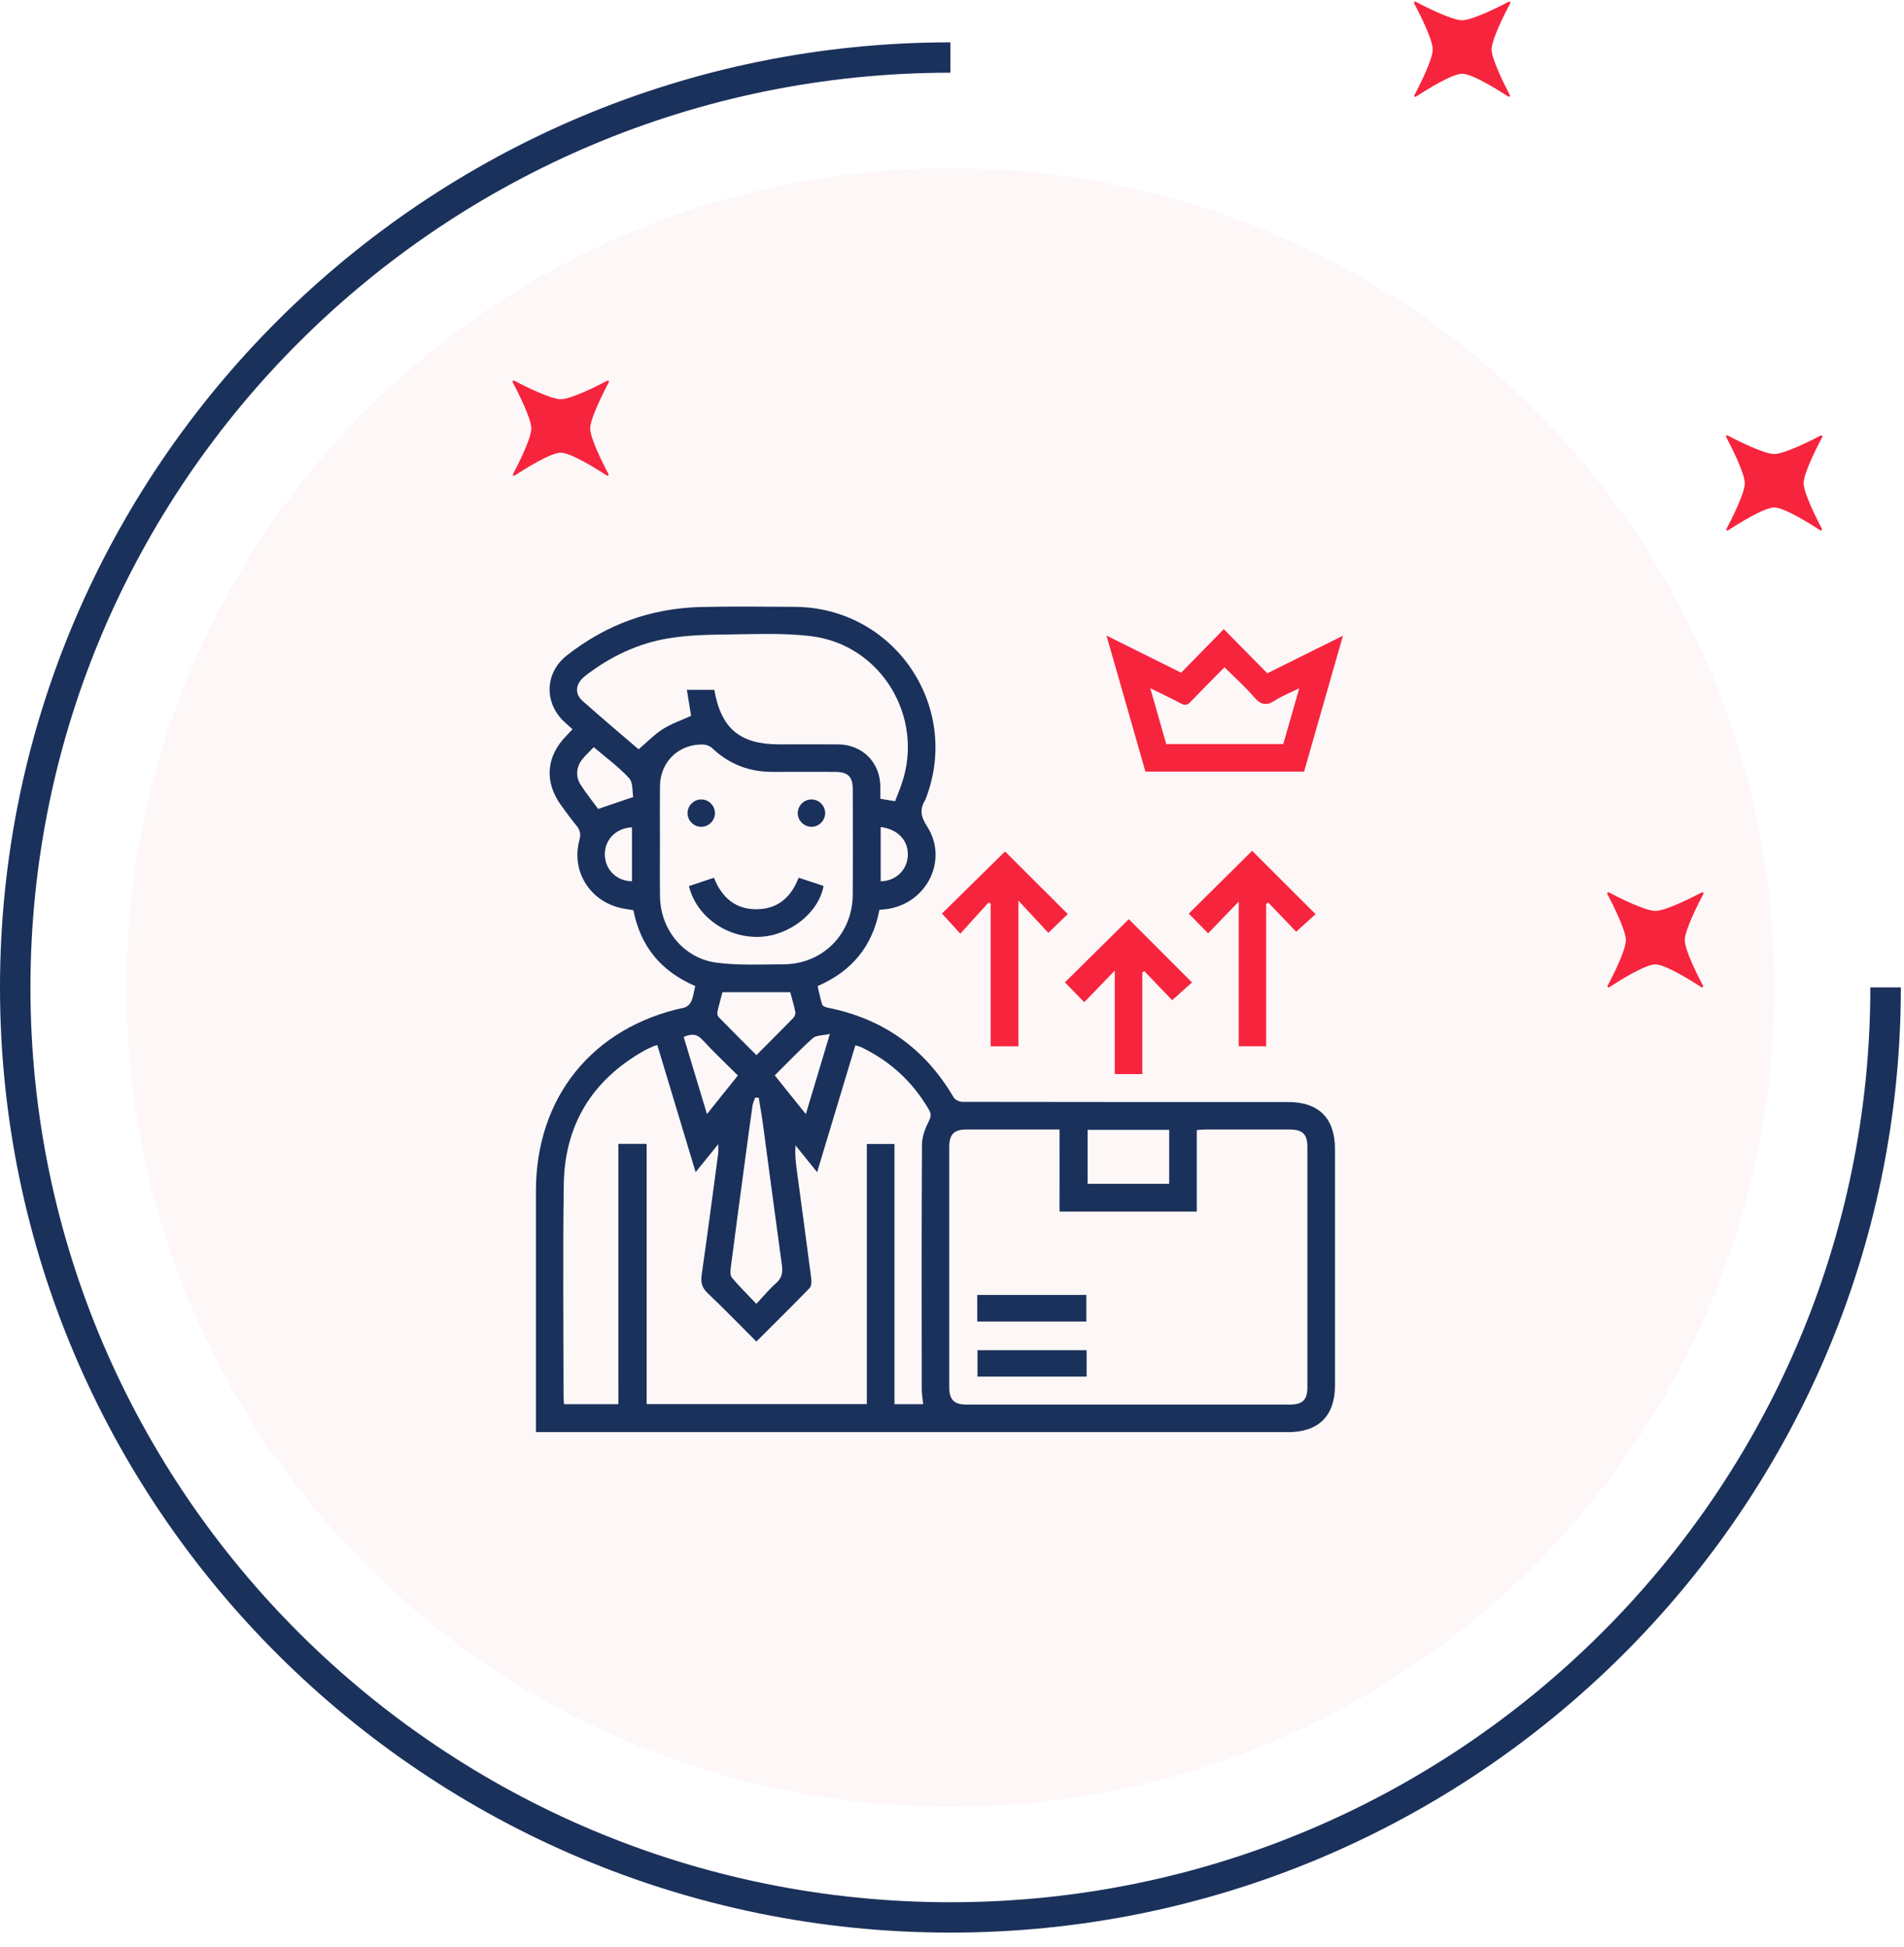
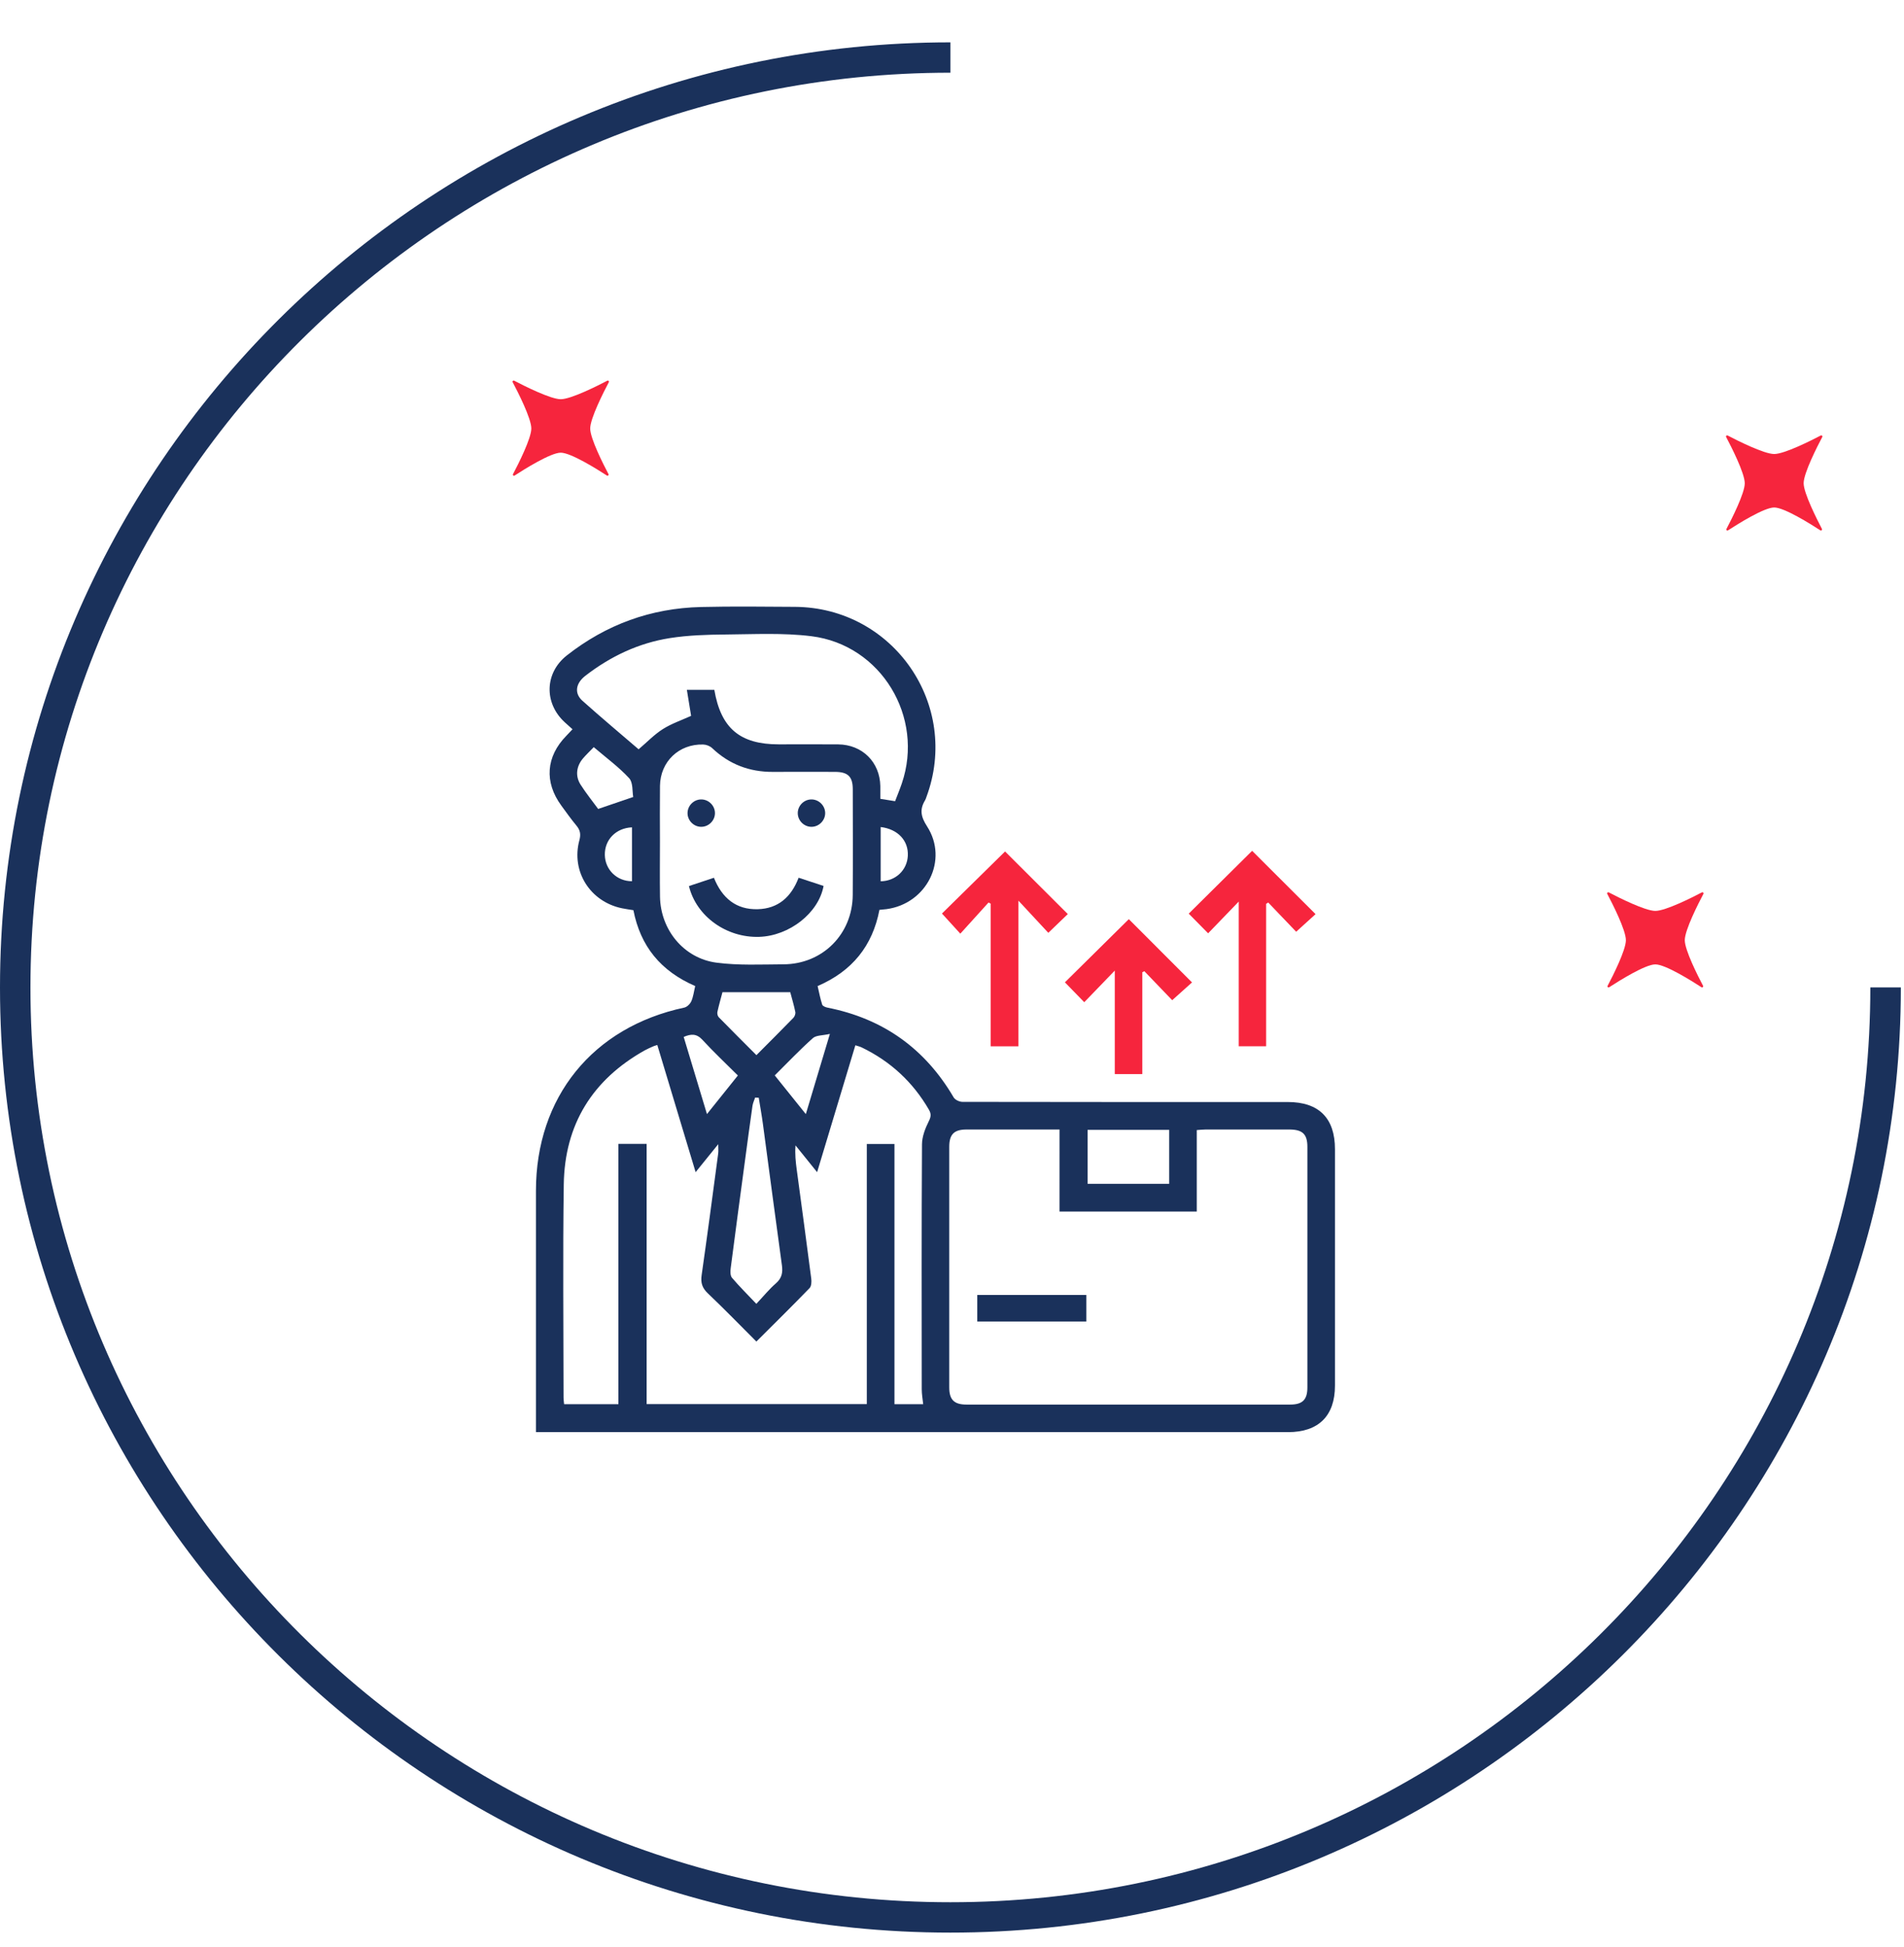
<svg xmlns="http://www.w3.org/2000/svg" width="135" height="138" viewBox="0 0 135 138" fill="none">
  <g opacity="0.48">
-     <path opacity="0.48" d="M67.386 128.08C99.645 128.08 125.797 102.078 125.797 70.003C125.797 37.928 99.645 11.926 67.386 11.926C35.126 11.926 8.975 37.928 8.975 70.003C8.975 102.078 35.126 128.08 67.386 128.08Z" fill="#FBD9DE" />
-   </g>
+     </g>
  <path d="M67.386 137.004C30.226 137.004 0 106.945 0 70.003C0 33.061 30.231 3.002 67.386 3.002V5.154C31.421 5.154 2.159 34.249 2.159 70.009C2.159 105.768 31.421 134.851 67.386 134.851C103.351 134.851 132.613 105.756 132.613 69.997H134.777C134.777 106.945 104.546 137.004 67.386 137.004Z" fill="#1A315B" />
-   <path d="M107.056 6.746C107.092 6.817 107.008 6.894 106.943 6.846C106.253 6.397 104.385 5.226 103.672 5.226C102.958 5.226 101.09 6.397 100.401 6.846C100.329 6.894 100.246 6.817 100.288 6.746C100.656 6.048 101.584 4.215 101.584 3.511C101.584 2.79 100.615 0.891 100.264 0.229C100.228 0.158 100.299 0.087 100.371 0.123C101.037 0.472 102.946 1.436 103.672 1.436C104.397 1.436 106.306 0.472 106.973 0.123C107.044 0.087 107.115 0.158 107.08 0.229C106.729 0.891 105.759 2.79 105.759 3.511C105.765 4.215 106.693 6.048 107.056 6.746Z" fill="#F6253D" />
  <path d="M129.181 37.496C129.216 37.567 129.133 37.644 129.068 37.596C128.378 37.147 126.51 35.976 125.797 35.976C125.083 35.976 123.215 37.147 122.525 37.596C122.454 37.644 122.371 37.567 122.412 37.496C122.781 36.798 123.709 34.965 123.709 34.261C123.709 33.54 122.74 31.642 122.389 30.979C122.353 30.908 122.424 30.837 122.496 30.873C123.162 31.222 125.071 32.185 125.797 32.185C126.522 32.185 128.431 31.222 129.097 30.873C129.169 30.837 129.24 30.908 129.205 30.979C128.854 31.642 127.884 33.54 127.884 34.261C127.89 34.965 128.818 36.798 129.181 37.496Z" fill="#F6253D" />
  <path d="M43.144 33.611C43.179 33.682 43.096 33.759 43.031 33.712C42.341 33.262 40.473 32.091 39.759 32.091C39.046 32.091 37.178 33.262 36.488 33.712C36.417 33.759 36.334 33.682 36.375 33.611C36.744 32.913 37.672 31.08 37.672 30.376C37.672 29.655 36.702 27.757 36.351 27.094C36.316 27.023 36.387 26.953 36.459 26.988C37.125 27.337 39.034 28.301 39.759 28.301C40.485 28.301 42.394 27.337 43.06 26.988C43.132 26.953 43.203 27.023 43.167 27.094C42.816 27.757 41.847 29.655 41.847 30.376C41.847 31.08 42.775 32.913 43.144 33.611Z" fill="#F6253D" />
  <path d="M120.753 69.886C120.789 69.957 120.706 70.033 120.64 69.986C119.95 69.537 118.083 68.366 117.369 68.366C116.655 68.366 114.788 69.537 114.098 69.986C114.026 70.033 113.943 69.957 113.985 69.886C114.354 69.188 115.281 67.355 115.281 66.651C115.281 65.929 114.312 64.031 113.961 63.369C113.925 63.298 113.997 63.227 114.068 63.262C114.734 63.611 116.643 64.575 117.369 64.575C118.095 64.575 120.004 63.611 120.67 63.262C120.741 63.227 120.813 63.298 120.777 63.369C120.426 64.031 119.457 65.929 119.457 66.651C119.457 67.355 120.384 69.188 120.753 69.886Z" fill="#F6253D" />
  <path d="M49.293 69.902C46.848 68.844 45.41 67.082 44.91 64.523C44.649 64.481 44.371 64.444 44.099 64.388C41.846 63.923 40.483 61.777 41.079 59.569C41.195 59.14 41.14 58.85 40.869 58.525C40.493 58.073 40.152 57.59 39.804 57.115C38.579 55.446 38.709 53.637 40.157 52.159C40.296 52.017 40.43 51.87 40.593 51.698C40.391 51.517 40.211 51.358 40.034 51.195C38.563 49.835 38.617 47.702 40.188 46.466C42.977 44.273 46.159 43.114 49.706 43.031C51.923 42.978 54.141 43.006 56.359 43.02C63.345 43.062 68.12 49.975 65.682 56.51C65.654 56.585 65.632 56.667 65.59 56.735C65.191 57.387 65.295 57.906 65.731 58.581C67.269 60.965 65.712 64.064 62.858 64.449C62.7 64.47 62.54 64.482 62.355 64.5C61.865 67.05 60.431 68.841 57.972 69.902C58.073 70.334 58.157 70.786 58.297 71.22C58.33 71.324 58.538 71.406 58.68 71.434C62.621 72.214 65.594 74.338 67.621 77.801C67.722 77.971 68.029 78.111 68.24 78.112C75.931 78.127 83.622 78.124 91.313 78.123C93.514 78.123 94.654 79.264 94.654 81.468C94.655 87.054 94.655 92.638 94.654 98.224C94.654 100.372 93.49 101.525 91.329 101.525C73.791 101.525 56.252 101.525 38.714 101.525C38.496 101.525 38.278 101.525 38 101.525C38 101.229 38 100.99 38 100.752C38 95.309 38 89.866 38 84.422C38 77.778 42.026 72.816 48.515 71.43C48.71 71.389 48.933 71.17 49.017 70.978C49.16 70.651 49.201 70.281 49.293 69.902ZM75.126 80.07C72.864 80.07 70.692 80.067 68.517 80.071C67.647 80.074 67.305 80.417 67.305 81.297C67.303 86.983 67.303 92.669 67.305 98.355C67.305 99.228 67.651 99.571 68.527 99.571C76.176 99.573 83.825 99.573 91.474 99.571C92.352 99.571 92.698 99.228 92.698 98.358C92.701 92.671 92.701 86.985 92.698 81.299C92.698 80.402 92.353 80.074 91.426 80.071C89.433 80.069 87.439 80.07 85.446 80.073C85.27 80.073 85.096 80.095 84.856 80.111C84.856 82.067 84.856 83.984 84.856 85.889C81.584 85.889 78.377 85.889 75.125 85.889C75.126 83.954 75.126 82.054 75.126 80.07ZM43.845 81.09C44.55 81.09 45.167 81.09 45.848 81.09C45.848 87.273 45.848 93.414 45.848 99.538C51.074 99.538 56.233 99.538 61.461 99.538C61.461 93.362 61.461 87.221 61.461 81.096C62.145 81.096 62.762 81.096 63.421 81.096C63.421 87.271 63.421 93.398 63.421 99.544C64.129 99.544 64.792 99.544 65.457 99.544C65.419 99.174 65.355 98.834 65.355 98.492C65.349 92.703 65.338 86.915 65.372 81.126C65.375 80.568 65.606 79.98 65.861 79.47C66.023 79.145 66.027 78.95 65.859 78.659C64.724 76.704 63.137 75.239 61.102 74.255C60.966 74.189 60.815 74.157 60.648 74.101C59.747 77.093 58.861 80.034 57.936 83.097C57.376 82.403 56.89 81.8 56.406 81.198C56.354 81.81 56.418 82.366 56.492 82.921C56.837 85.495 57.189 88.068 57.521 90.645C57.55 90.864 57.532 91.177 57.401 91.315C56.174 92.582 54.916 93.819 53.63 95.103C52.46 93.935 51.346 92.785 50.185 91.683C49.786 91.303 49.672 90.934 49.748 90.402C50.158 87.53 50.538 84.653 50.922 81.775C50.946 81.599 50.926 81.414 50.926 81.112C50.353 81.82 49.875 82.412 49.322 83.095C48.394 80.019 47.504 77.064 46.605 74.08C46.475 74.122 46.398 74.14 46.329 74.171C46.125 74.262 45.917 74.348 45.723 74.456C42 76.539 40.034 79.722 39.973 83.97C39.901 89.007 39.954 94.045 39.957 99.081C39.957 99.235 39.984 99.39 39.998 99.544C41.295 99.544 42.548 99.544 43.846 99.544C43.845 93.388 43.845 87.263 43.845 81.09ZM46.793 59.67C46.793 60.97 46.776 62.27 46.796 63.569C46.834 65.908 48.477 67.938 50.803 68.244C52.364 68.449 53.967 68.369 55.551 68.361C58.326 68.348 60.443 66.223 60.462 63.444C60.479 60.947 60.468 58.449 60.465 55.952C60.463 55.05 60.121 54.72 59.199 54.719C57.734 54.715 56.269 54.712 54.805 54.72C53.142 54.728 51.705 54.185 50.494 53.034C50.339 52.886 50.078 52.785 49.861 52.779C48.137 52.73 46.817 53.995 46.795 55.711C46.779 57.031 46.791 58.35 46.793 59.67ZM63.465 56.798C63.629 56.368 63.799 55.96 63.941 55.541C65.55 50.833 62.477 45.719 57.536 45.102C55.532 44.852 53.477 44.963 51.447 44.98C50.13 44.991 48.8 45.031 47.502 45.234C45.278 45.583 43.282 46.53 41.5 47.91C40.815 48.441 40.706 49.149 41.293 49.675C42.653 50.891 44.053 52.064 45.28 53.118C45.883 52.606 46.392 52.069 46.999 51.685C47.618 51.294 48.332 51.053 49.002 50.748C48.908 50.169 48.808 49.558 48.701 48.901C49.41 48.901 50.03 48.901 50.648 48.901C51.113 51.628 52.465 52.768 55.217 52.768C56.619 52.768 58.023 52.758 59.426 52.77C61.139 52.785 62.387 54.025 62.418 55.726C62.422 56.026 62.419 56.328 62.419 56.63C62.79 56.69 63.105 56.74 63.465 56.798ZM53.797 77.817C53.712 77.813 53.626 77.811 53.541 77.807C53.477 78.002 53.383 78.193 53.354 78.392C53.172 79.655 53.004 80.921 52.834 82.187C52.488 84.758 52.141 87.329 51.809 89.902C51.779 90.125 51.774 90.433 51.899 90.58C52.419 91.194 52.995 91.762 53.627 92.43C54.142 91.883 54.538 91.39 55.008 90.983C55.43 90.618 55.513 90.226 55.441 89.703C54.981 86.37 54.545 83.034 54.096 79.7C54.012 79.07 53.897 78.444 53.797 77.817ZM77.115 80.097C77.115 81.41 77.115 82.675 77.115 83.923C79.076 83.923 80.993 83.923 82.9 83.923C82.9 82.624 82.9 81.374 82.9 80.097C80.964 80.097 79.062 80.097 77.115 80.097ZM56.031 70.335C54.418 70.335 52.841 70.335 51.226 70.335C51.103 70.805 50.969 71.266 50.866 71.735C50.842 71.85 50.881 72.028 50.961 72.11C51.833 73.004 52.719 73.882 53.633 74.799C54.548 73.881 55.407 73.026 56.253 72.156C56.347 72.06 56.417 71.866 56.391 71.739C56.296 71.269 56.155 70.808 56.031 70.335ZM42.1 52.966C41.812 53.265 41.561 53.501 41.339 53.761C40.867 54.313 40.775 55.008 41.16 55.616C41.558 56.242 42.028 56.822 42.412 57.347C43.245 57.062 44 56.806 44.897 56.5C44.824 56.115 44.895 55.477 44.608 55.166C43.874 54.37 42.98 53.719 42.1 52.966ZM52.318 76.242C51.459 75.386 50.601 74.579 49.805 73.715C49.393 73.267 49 73.282 48.476 73.509C49.023 75.319 49.56 77.1 50.126 78.978C50.905 78.006 51.601 77.138 52.318 76.242ZM54.932 76.236C55.676 77.161 56.374 78.032 57.136 78.98C57.707 77.076 58.24 75.299 58.842 73.295C58.327 73.412 57.872 73.382 57.634 73.594C56.711 74.418 55.858 75.318 54.932 76.236ZM44.809 58.651C43.666 58.702 42.864 59.531 42.885 60.61C42.906 61.658 43.743 62.475 44.809 62.47C44.809 61.197 44.809 59.924 44.809 58.651ZM62.444 58.629C62.444 59.926 62.444 61.2 62.444 62.474C63.502 62.463 64.319 61.685 64.368 60.665C64.421 59.602 63.674 58.779 62.444 58.629Z" fill="#1A315B" />
  <path d="M74.329 66.129C73.674 65.425 73.004 64.702 72.211 63.849C72.211 67.412 72.211 70.77 72.211 74.175C71.546 74.175 70.93 74.175 70.24 74.175C70.24 70.807 70.24 67.433 70.24 64.059C70.19 64.032 70.14 64.006 70.09 63.98C69.429 64.709 68.769 65.438 68.09 66.189C67.578 65.627 67.171 65.181 66.788 64.761C68.249 63.324 69.775 61.825 71.263 60.361C72.68 61.775 74.185 63.276 75.711 64.799C75.306 65.188 74.86 65.616 74.329 66.129Z" fill="#F6253D" />
  <path d="M89.773 64.076C89.773 67.425 89.773 70.772 89.773 74.17C89.135 74.17 88.517 74.17 87.829 74.17C87.829 70.812 87.829 67.437 87.829 63.915C87.041 64.732 86.36 65.438 85.66 66.163C85.137 65.633 84.703 65.192 84.285 64.769C85.799 63.268 87.31 61.772 88.78 60.315C90.246 61.779 91.751 63.281 93.278 64.804C92.876 65.169 92.417 65.585 91.903 66.052C91.285 65.406 90.602 64.693 89.92 63.98C89.871 64.012 89.822 64.045 89.773 64.076Z" fill="#F6253D" />
  <path d="M80.037 65.16C81.512 66.636 83.003 68.129 84.518 69.645C84.081 70.037 83.62 70.451 83.113 70.905C82.507 70.274 81.822 69.561 81.138 68.849C81.089 68.874 81.04 68.898 80.992 68.922C80.992 71.32 80.992 73.717 80.992 76.143C80.317 76.143 79.715 76.143 79.041 76.143C79.041 73.742 79.041 71.342 79.041 68.806C78.26 69.616 77.579 70.32 76.877 71.048C76.352 70.508 75.921 70.065 75.506 69.638C77.01 68.151 78.522 66.657 80.037 65.16Z" fill="#F6253D" />
  <path d="M69.291 91.799C71.874 91.799 74.427 91.799 77.026 91.799C77.026 92.414 77.026 93.029 77.026 93.684C74.461 93.684 71.894 93.684 69.291 93.684C69.291 93.072 69.291 92.471 69.291 91.799Z" fill="#1A315B" />
-   <path d="M77.044 95.715C77.044 96.356 77.044 96.956 77.044 97.59C74.463 97.59 71.911 97.59 69.307 97.59C69.307 96.99 69.307 96.375 69.307 95.715C71.857 95.715 74.424 95.715 77.044 95.715Z" fill="#1A315B" />
  <path d="M48.848 62.813C49.449 62.614 50.02 62.424 50.62 62.225C51.192 63.662 52.191 64.498 53.732 64.454C55.163 64.413 56.096 63.606 56.625 62.223C57.231 62.422 57.816 62.614 58.394 62.805C58.045 64.723 55.966 66.346 53.83 66.415C51.516 66.489 49.372 64.968 48.848 62.813Z" fill="#1A315B" />
  <path d="M49.699 58.614C49.169 58.602 48.737 58.15 48.749 57.622C48.762 57.092 49.212 56.661 49.742 56.673C50.272 56.685 50.705 57.137 50.693 57.664C50.681 58.192 50.226 58.626 49.699 58.614Z" fill="#1A315B" />
  <path d="M57.557 58.614C57.028 58.626 56.577 58.194 56.564 57.664C56.552 57.135 56.983 56.685 57.514 56.673C58.043 56.661 58.495 57.093 58.508 57.622C58.52 58.148 58.084 58.602 57.557 58.614Z" fill="#1A315B" />
-   <path d="M83.746 47.688C84.778 46.633 85.773 45.618 86.77 44.6C87.82 45.664 88.84 46.698 89.856 47.731C91.681 46.824 93.38 45.979 95.22 45.065C94.275 48.369 93.37 51.533 92.464 54.7C88.698 54.7 84.981 54.7 81.214 54.7C80.307 51.531 79.401 48.365 78.454 45.057C80.29 45.969 81.987 46.813 83.746 47.688ZM92.122 48.793C91.47 49.115 90.905 49.332 90.408 49.654C89.812 50.041 89.407 49.991 88.931 49.435C88.294 48.689 87.552 48.032 86.82 47.303C85.971 48.165 85.18 48.953 84.41 49.758C84.191 49.986 84.018 50.026 83.731 49.871C83.058 49.508 82.365 49.186 81.559 48.788C81.959 50.185 82.322 51.461 82.69 52.746C85.462 52.746 88.201 52.746 90.989 52.746C91.353 51.475 91.718 50.2 92.122 48.793Z" fill="#F6253D" />
</svg>